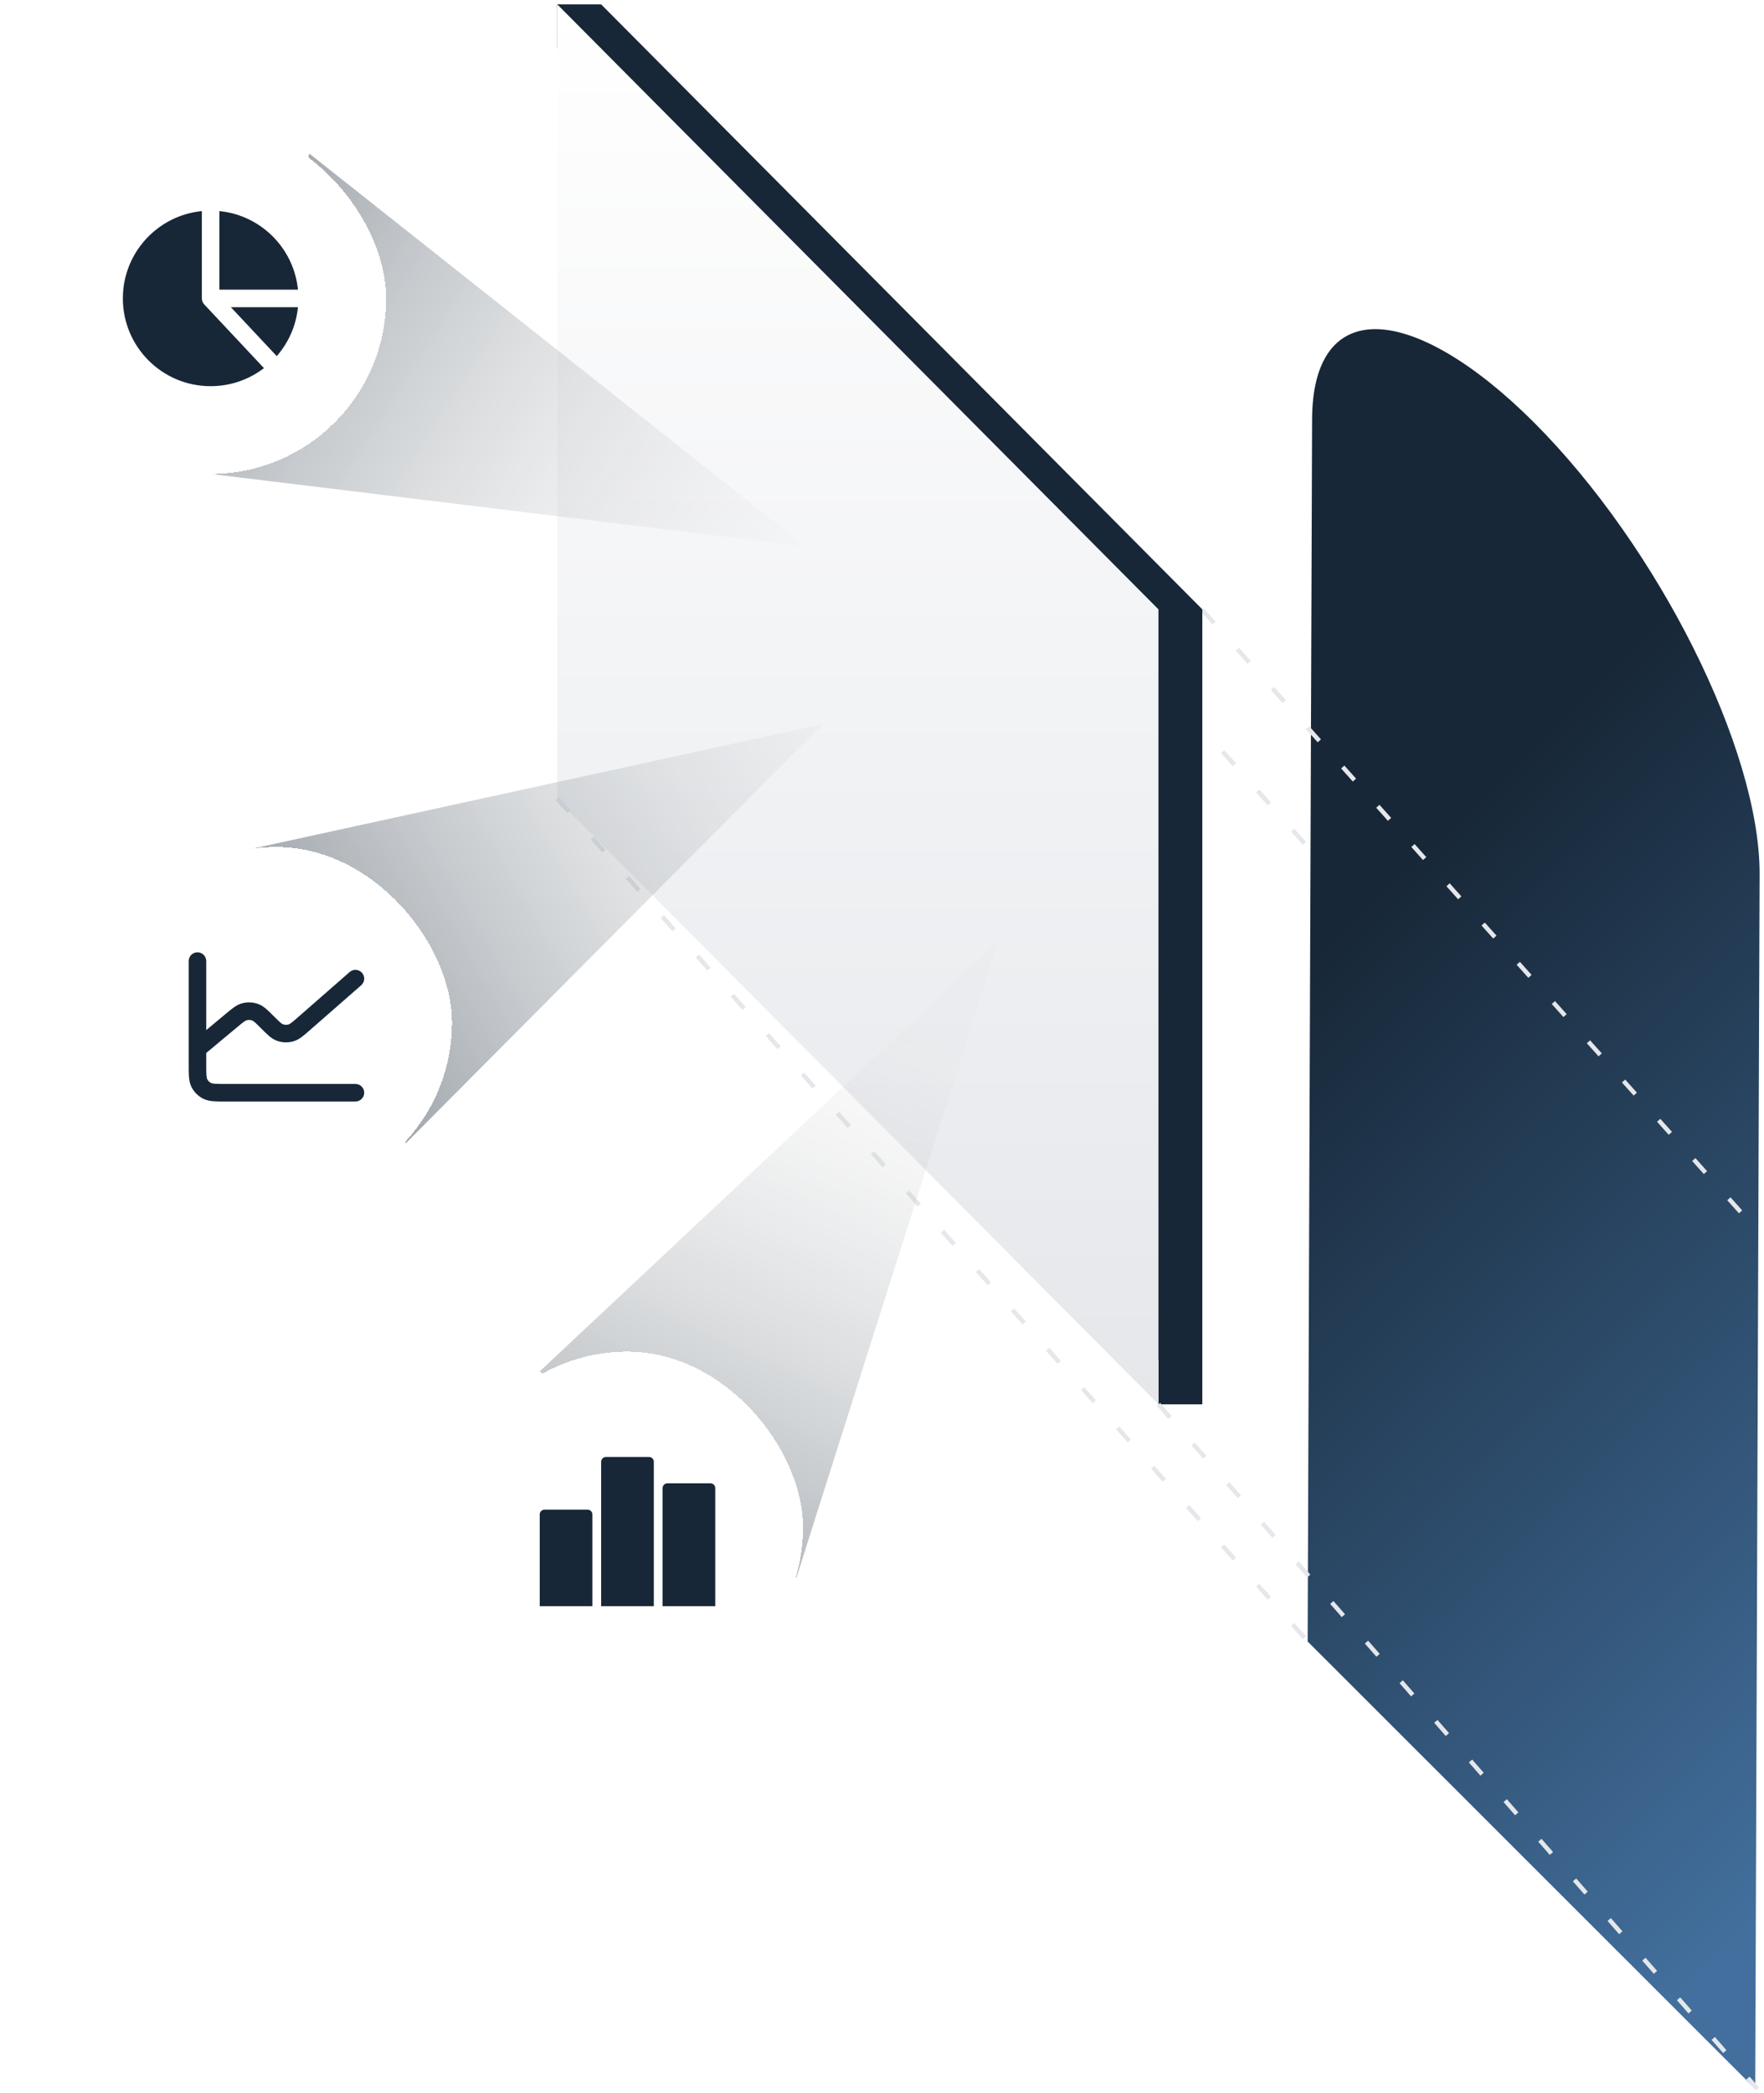
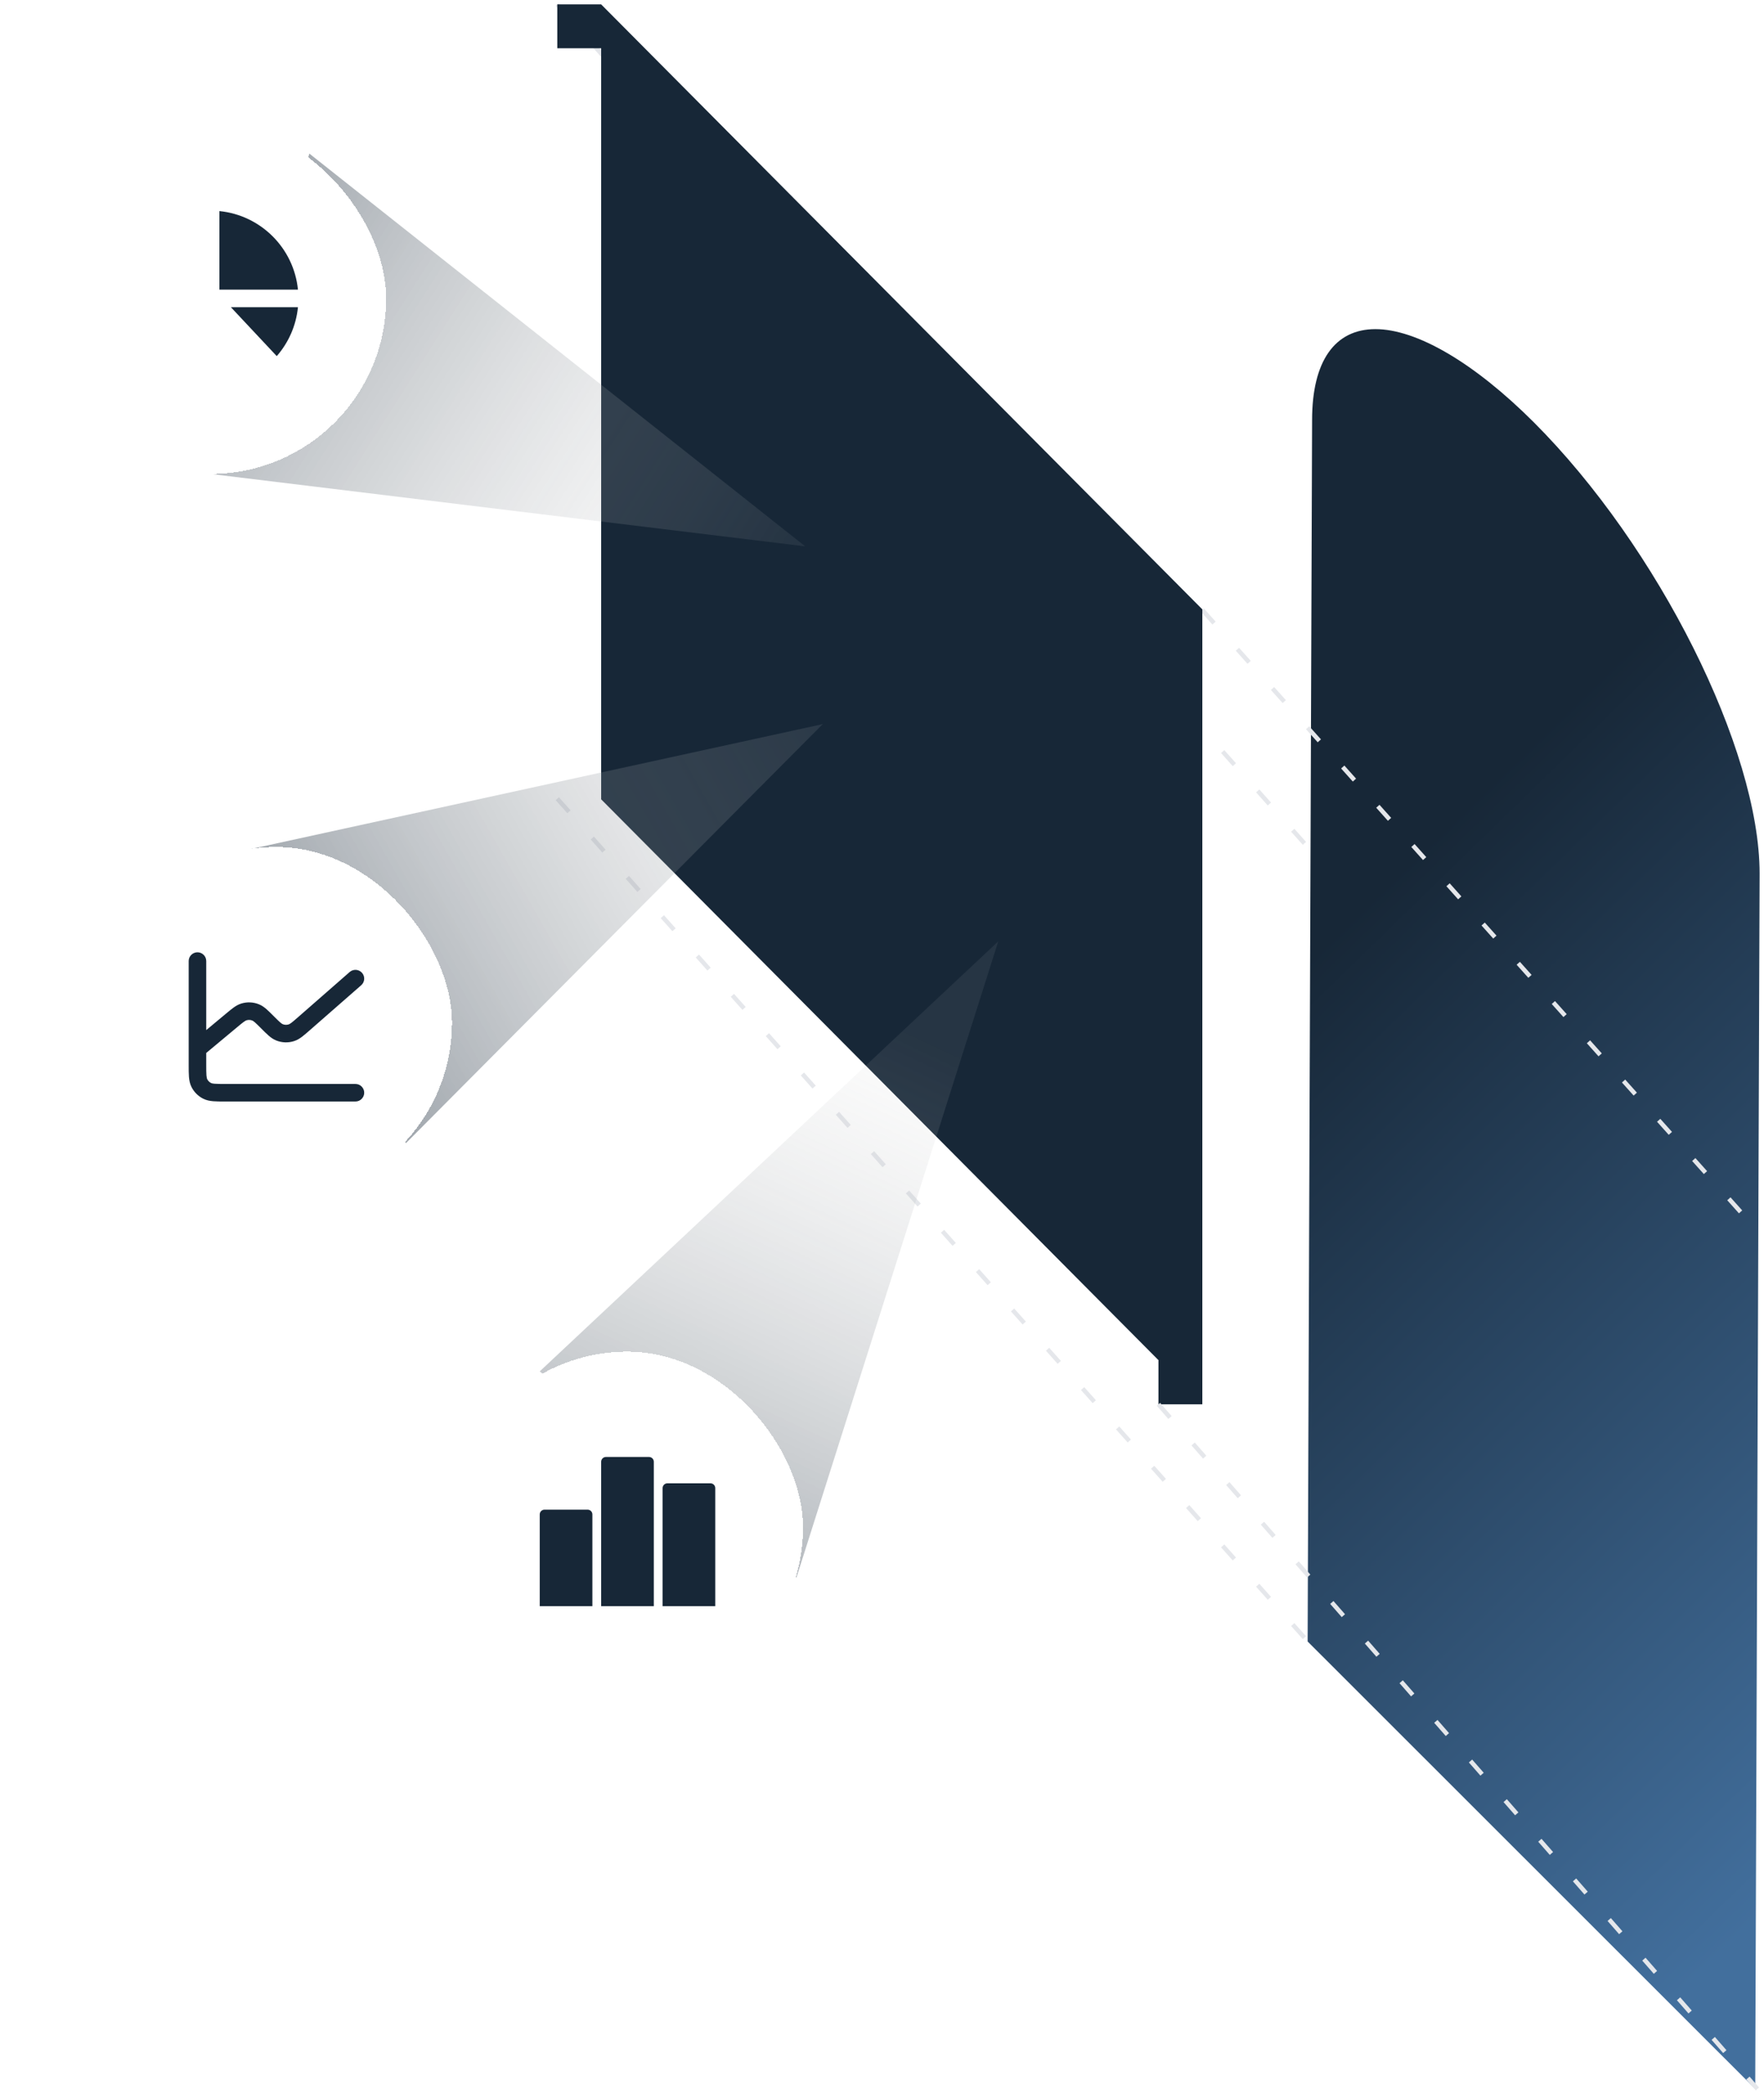
<svg xmlns="http://www.w3.org/2000/svg" width="402" height="477" viewBox="0 0 402 477" fill="none">
  <path d="M298 374.05L299.016 95.706C299.016 82.349 304.138 75 313.45 75C322.762 75 335.828 82.532 349.514 96.2C377.903 124.578 401 170.715 401 199.052L399.998 476L298 374.05Z" fill="url(#paint0_linear_349_622)" />
  <path d="M274 139L401 281" stroke="#E5E7EB" stroke-dasharray="4 8" />
  <path d="M127 1L298 193" stroke="#E5E7EB" stroke-dasharray="4 8" />
  <path fill-rule="evenodd" clip-rule="evenodd" d="M127 1H137L274 138.856V310V320H264V310H264.062L137 182.144V11H127V1Z" fill="#172737" />
-   <path d="M127 1L264 138.856V320L127 182.144V1Z" fill="url(#paint1_linear_349_622)" />
+   <path d="M127 1V320L127 182.144V1Z" fill="url(#paint1_linear_349_622)" />
  <path d="M127 182L298 374" stroke="#E5E7EB" stroke-dasharray="4 8" />
  <path d="M264 320L400.5 476" stroke="#E5E7EB" stroke-dasharray="4 8" />
  <path d="M183.5 124.5L70.5 35L48 108L183.5 124.5Z" fill="url(#paint2_linear_349_622)" />
  <path d="M187.5 165L57 193.5L92.5 260.5L187.5 165Z" fill="url(#paint3_linear_349_622)" />
  <path d="M227.5 214.5L123 312.5L181.5 359.5L227.5 214.5Z" fill="url(#paint4_linear_349_622)" />
  <g filter="url(#filter0_d_349_622)">
    <rect x="8" y="28" width="80" height="80" rx="40" fill="white" shape-rendering="crispEdges" />
-     <path d="M46 48.099C35.893 49.102 28 57.629 28 68C28 79.046 36.954 88 48 88C52.571 88 56.784 86.467 60.152 83.886L46.541 69.368C46.193 68.997 46 68.508 46 68V48.099Z" fill="#172737" />
    <path d="M63.069 81.15C65.728 78.106 67.479 74.248 67.901 70H52.617L63.069 81.15Z" fill="#172737" />
    <path d="M67.901 66H50V48.099C59.449 49.037 66.963 56.551 67.901 66Z" fill="#172737" />
  </g>
  <g filter="url(#filter1_d_349_622)">
    <rect x="23" y="193" width="80" height="80" rx="40" fill="white" shape-rendering="crispEdges" />
    <path d="M45 217C46.105 217 47 217.895 47 219V234.73L51.426 231.042L51.439 231.031L51.482 230.996C52.137 230.45 52.706 229.976 53.206 229.614C53.736 229.232 54.299 228.892 54.967 228.684C56.31 228.265 57.756 228.331 59.053 228.869C59.7 229.138 60.231 229.528 60.725 229.957C61.191 230.363 61.716 230.887 62.32 231.492L62.32 231.492L62.379 231.55C63.052 232.224 63.485 232.656 63.84 232.964C64.18 233.259 64.34 233.343 64.427 233.378C64.866 233.557 65.357 233.574 65.812 233.423C65.902 233.393 66.069 233.319 66.43 233.045C66.806 232.76 67.271 232.356 67.992 231.725L79.683 221.495C80.514 220.767 81.778 220.852 82.505 221.683C83.233 222.514 83.148 223.778 82.317 224.505L70.585 234.771C69.923 235.35 69.35 235.851 68.845 236.234C68.314 236.636 67.747 236.995 67.071 237.219C65.717 237.669 64.244 237.623 62.918 237.083C62.259 236.814 61.719 236.419 61.217 235.984C60.743 235.572 60.211 235.039 59.596 234.425L59.596 234.425L59.537 234.366C58.874 233.703 58.448 233.278 58.099 232.975C57.766 232.685 57.608 232.6 57.521 232.564C57.087 232.384 56.606 232.362 56.159 232.502C56.07 232.53 55.905 232.599 55.548 232.857C55.174 233.128 54.712 233.511 53.993 234.109L53.981 234.12L47 239.937V242.6C47 243.753 47.002 244.497 47.048 245.064C47.092 245.607 47.167 245.808 47.218 245.907C47.411 246.285 47.717 246.592 48.092 246.782C48.19 246.833 48.391 246.908 48.934 246.952C49.5 246.998 50.243 247 51.394 247H81C82.105 247 83 247.895 83 249C83 250.105 82.105 251 81 251H51.317C50.265 251 49.356 251 48.608 250.939C47.818 250.874 47.032 250.732 46.276 250.346C45.145 249.77 44.228 248.85 43.654 247.723C43.268 246.967 43.126 246.18 43.061 245.39C43 244.641 43 243.731 43 242.677V242.677L43 219C43 217.895 43.895 217 45 217Z" fill="#172737" />
  </g>
  <g filter="url(#filter2_d_349_622)">
    <rect x="103" y="308" width="80" height="80" rx="40" fill="white" shape-rendering="crispEdges" />
    <path d="M137 333.1C137 332.492 137.492 332 138.1 332H147.9C148.508 332 149 332.492 149 333.1V366H137V333.1Z" fill="#172737" />
    <path d="M123 345.1C123 344.492 123.492 344 124.1 344H133.9C134.508 344 135 344.492 135 345.1V366H123V345.1Z" fill="#172737" />
    <path d="M151 339.1C151 338.492 151.492 338 152.1 338H161.9C162.508 338 163 338.492 163 339.1V366H151V339.1Z" fill="#172737" />
  </g>
  <defs>
    <filter id="filter0_d_349_622" x="0" y="20" width="96" height="96" filterUnits="userSpaceOnUse" color-interpolation-filters="sRGB">
      <feFlood flood-opacity="0" result="BackgroundImageFix" />
      <feColorMatrix in="SourceAlpha" type="matrix" values="0 0 0 0 0 0 0 0 0 0 0 0 0 0 0 0 0 0 127 0" result="hardAlpha" />
      <feOffset />
      <feGaussianBlur stdDeviation="4" />
      <feComposite in2="hardAlpha" operator="out" />
      <feColorMatrix type="matrix" values="0 0 0 0 0.09 0 0 0 0 0.153 0 0 0 0 0.216 0 0 0 0.16 0" />
      <feBlend mode="normal" in2="BackgroundImageFix" result="effect1_dropShadow_349_622" />
      <feBlend mode="normal" in="SourceGraphic" in2="effect1_dropShadow_349_622" result="shape" />
    </filter>
    <filter id="filter1_d_349_622" x="15" y="185" width="96" height="96" filterUnits="userSpaceOnUse" color-interpolation-filters="sRGB">
      <feFlood flood-opacity="0" result="BackgroundImageFix" />
      <feColorMatrix in="SourceAlpha" type="matrix" values="0 0 0 0 0 0 0 0 0 0 0 0 0 0 0 0 0 0 127 0" result="hardAlpha" />
      <feOffset />
      <feGaussianBlur stdDeviation="4" />
      <feComposite in2="hardAlpha" operator="out" />
      <feColorMatrix type="matrix" values="0 0 0 0 0.09 0 0 0 0 0.153 0 0 0 0 0.216 0 0 0 0.16 0" />
      <feBlend mode="normal" in2="BackgroundImageFix" result="effect1_dropShadow_349_622" />
      <feBlend mode="normal" in="SourceGraphic" in2="effect1_dropShadow_349_622" result="shape" />
    </filter>
    <filter id="filter2_d_349_622" x="95" y="300" width="96" height="96" filterUnits="userSpaceOnUse" color-interpolation-filters="sRGB">
      <feFlood flood-opacity="0" result="BackgroundImageFix" />
      <feColorMatrix in="SourceAlpha" type="matrix" values="0 0 0 0 0 0 0 0 0 0 0 0 0 0 0 0 0 0 127 0" result="hardAlpha" />
      <feOffset />
      <feGaussianBlur stdDeviation="4" />
      <feComposite in2="hardAlpha" operator="out" />
      <feColorMatrix type="matrix" values="0 0 0 0 0.09 0 0 0 0 0.153 0 0 0 0 0.216 0 0 0 0.16 0" />
      <feBlend mode="normal" in2="BackgroundImageFix" result="effect1_dropShadow_349_622" />
      <feBlend mode="normal" in="SourceGraphic" in2="effect1_dropShadow_349_622" result="shape" />
    </filter>
    <linearGradient id="paint0_linear_349_622" x1="270" y1="246" x2="429.112" y2="409.412" gradientUnits="userSpaceOnUse">
      <stop stop-color="#172737" />
      <stop offset="1" stop-color="#426F9D" />
    </linearGradient>
    <linearGradient id="paint1_linear_349_622" x1="195.5" y1="1" x2="195.5" y2="320" gradientUnits="userSpaceOnUse">
      <stop stop-color="white" />
      <stop offset="1" stop-color="#E5E7EB" />
    </linearGradient>
    <linearGradient id="paint2_linear_349_622" x1="183.5" y1="115.93" x2="50" y2="31.07" gradientUnits="userSpaceOnUse">
      <stop stop-color="#D9D9D9" stop-opacity="0.08" />
      <stop offset="1" stop-color="#172737" stop-opacity="0.48" />
    </linearGradient>
    <linearGradient id="paint3_linear_349_622" x1="200.495" y1="160.387" x2="63.004" y2="238.613" gradientUnits="userSpaceOnUse">
      <stop stop-color="#D9D9D9" stop-opacity="0.08" />
      <stop offset="1" stop-color="#172737" stop-opacity="0.48" />
    </linearGradient>
    <linearGradient id="paint4_linear_349_622" x1="231.484" y1="246.961" x2="164.015" y2="390.039" gradientUnits="userSpaceOnUse">
      <stop stop-color="#D9D9D9" stop-opacity="0.08" />
      <stop offset="1" stop-color="#172737" stop-opacity="0.48" />
    </linearGradient>
  </defs>
</svg>